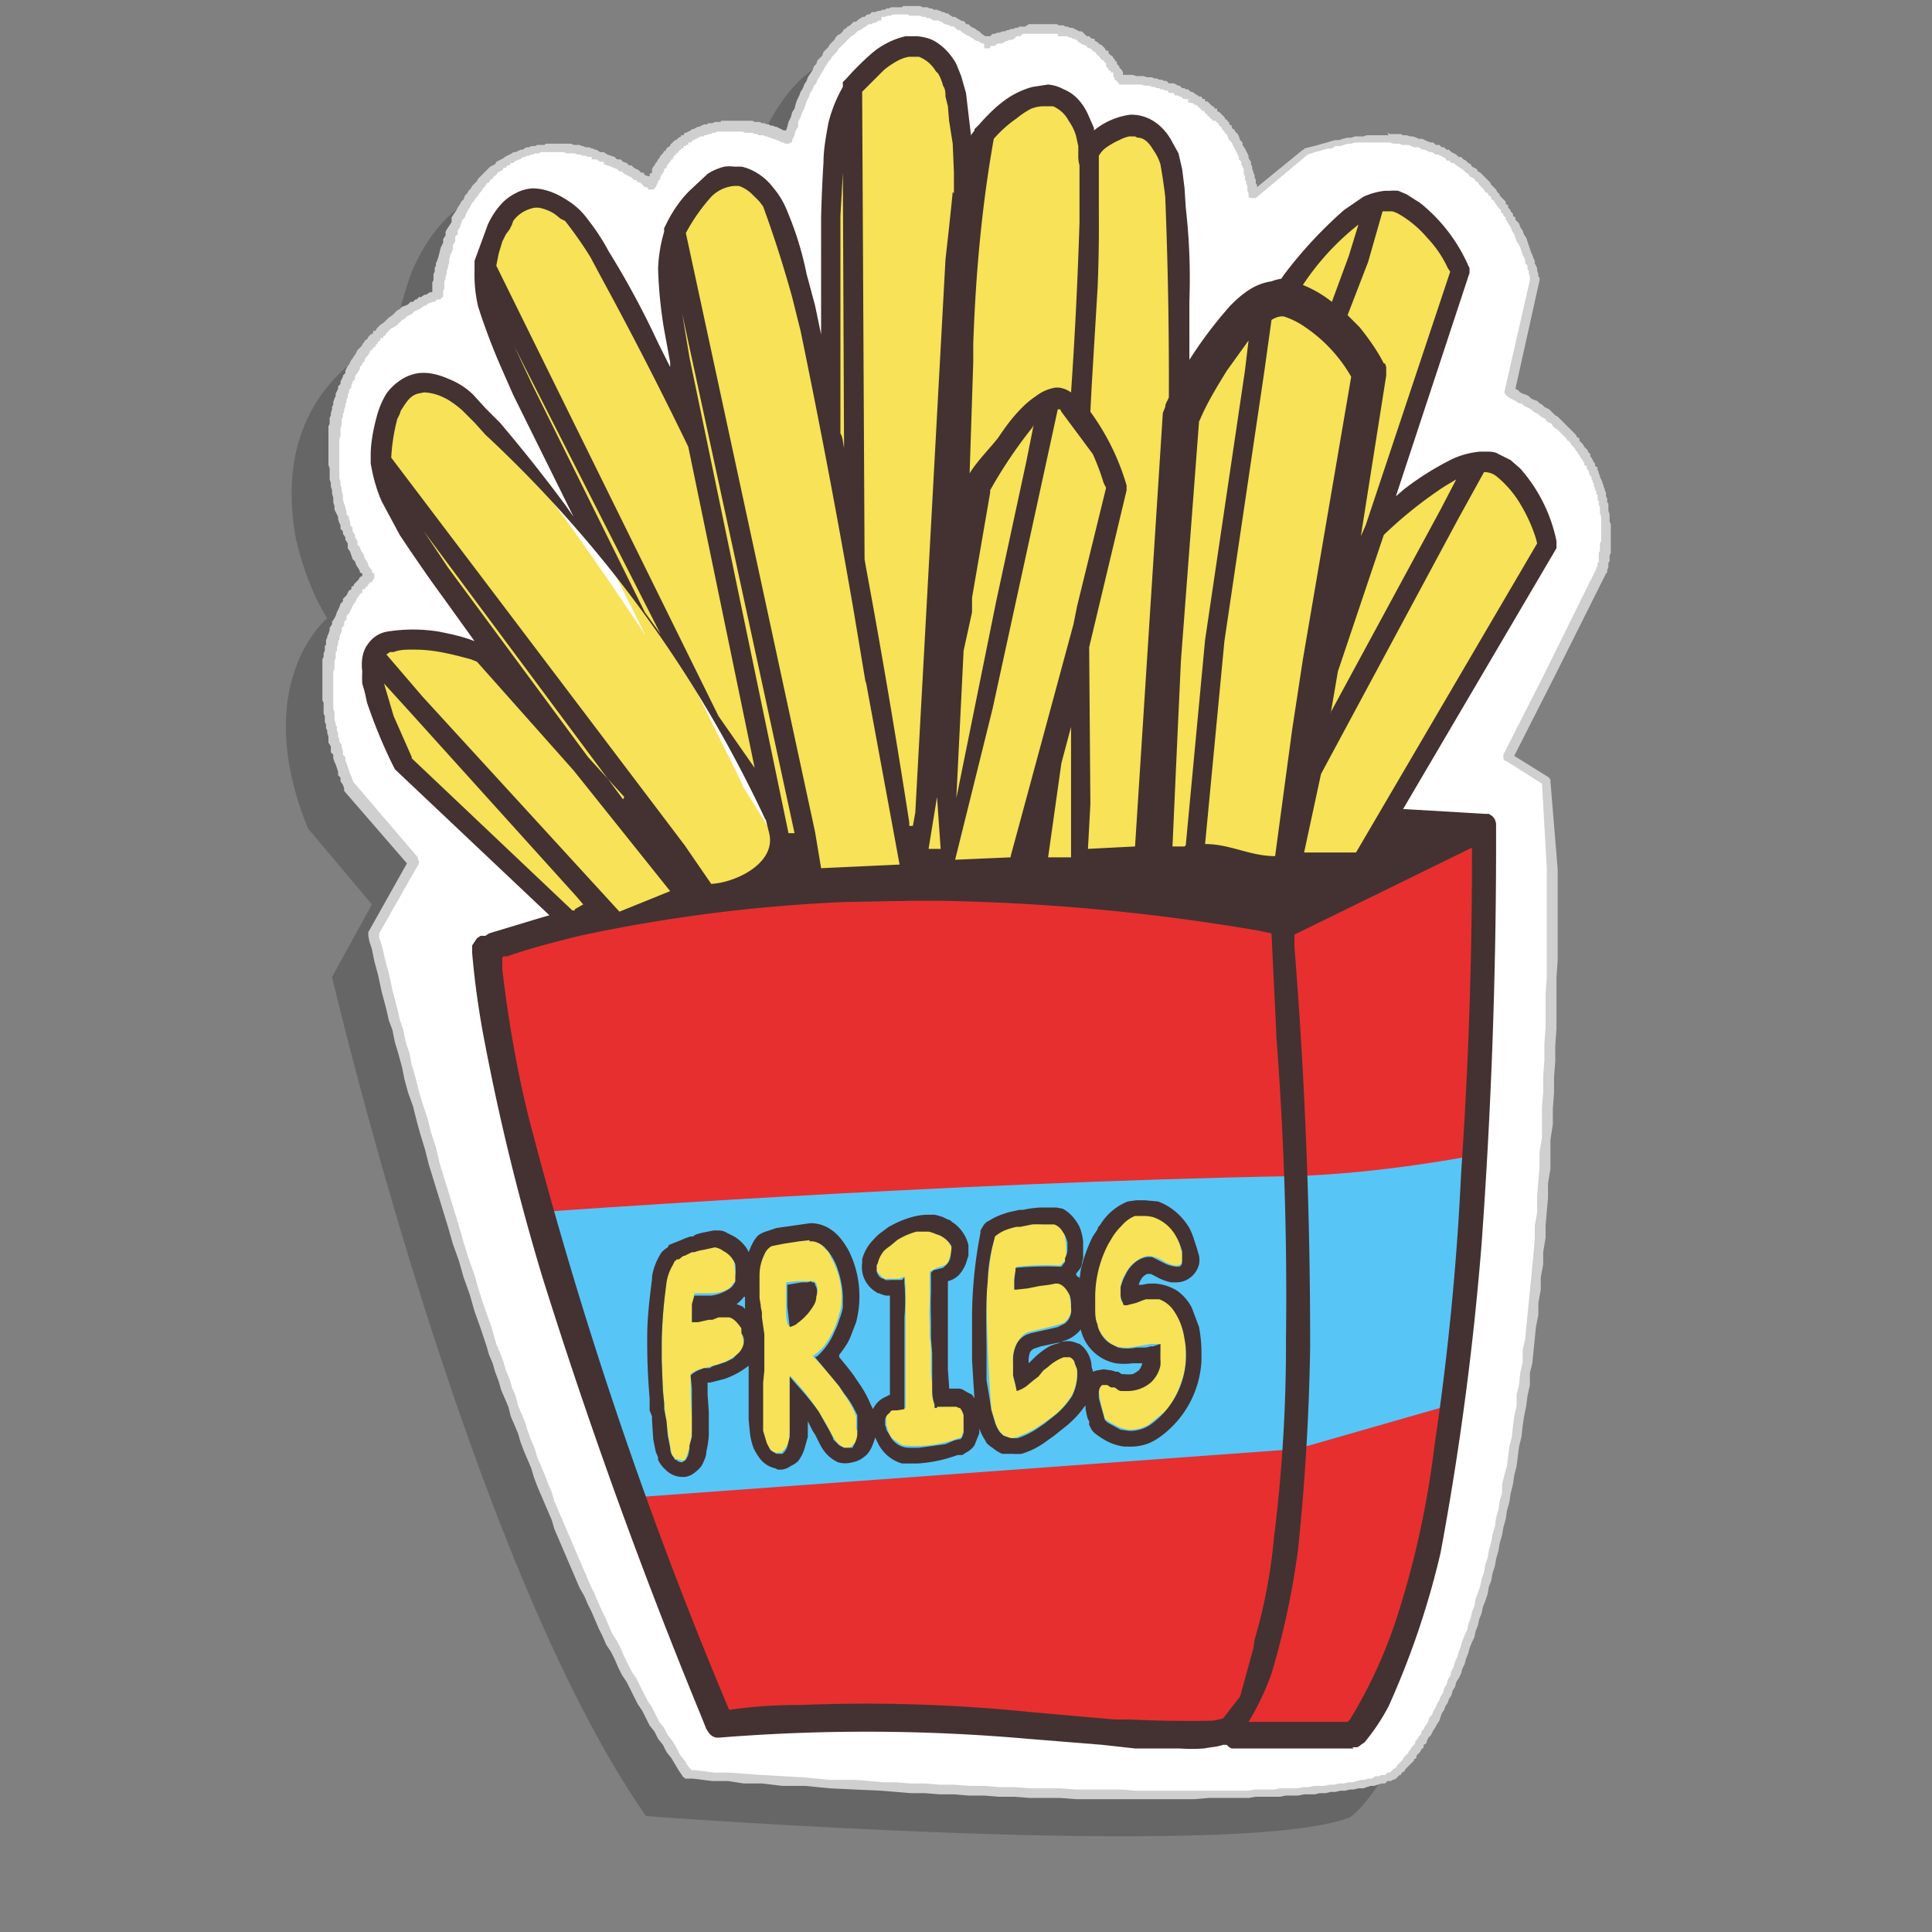
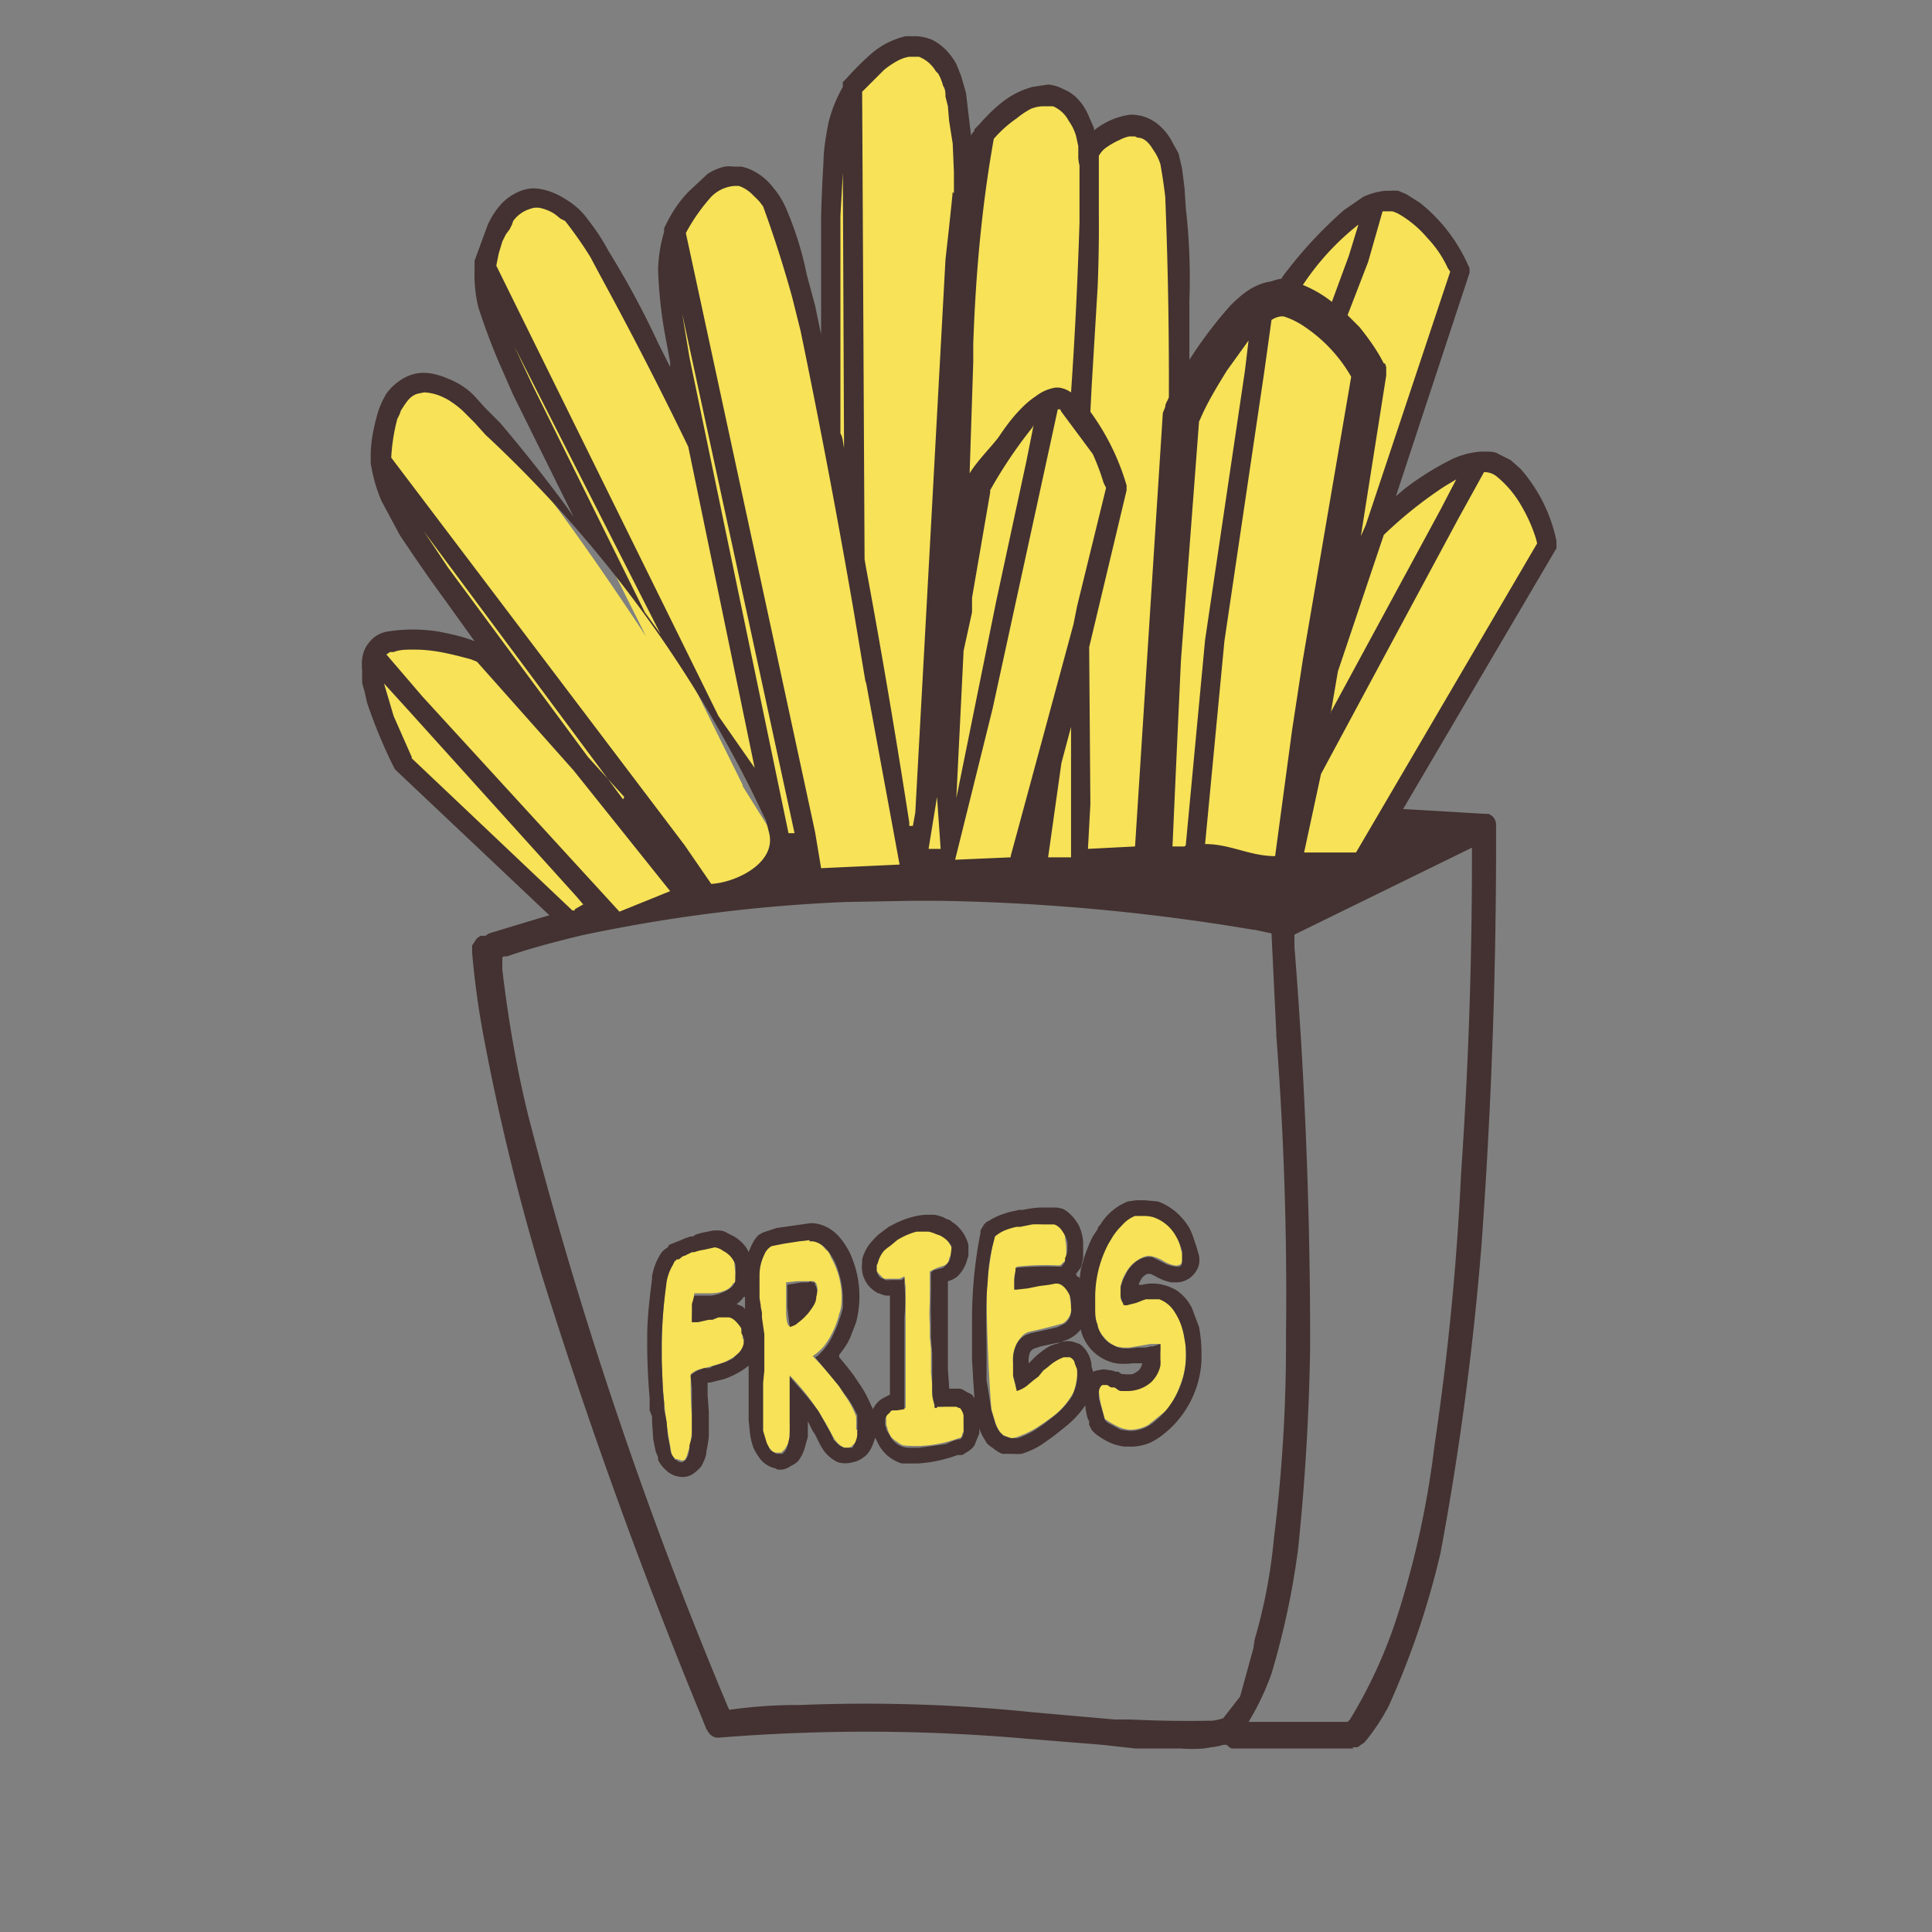
<svg xmlns="http://www.w3.org/2000/svg" viewBox="0 0 16 16" fill-rule="evenodd" clip-rule="evenodd" stroke-linejoin="round" stroke-miterlimit="1.41">
  <rect x="0" y="0" width="16" height="16" fill="#808080" stroke="none" />
-   <path d="M2.75 8.09s1.13 4.85 2.6 6.95c0 0 4.92.37 5.83.01 0 0 1.35-.84 1.33-7.5l-.05-.72-.32-.2.77-1.54s.3-1-.76-1.5l.22-.93s-.35-1.6-1.9-1.05l-.44.35s-.06-.93-1.1-.96c0 0-.26-.67-1.11-.3 0 0-1.1-.96-1.65.8 0 0-.8-.4-1.12.38 0 0-1.09-.89-1.64.37 0 0-.13.35-.13.54 0 0-1.07.35-.83 1.67 0 0 .08.38.26.66 0 0-.65.53-.16 1.74l.53.63-.33.6z" fill-opacity=".2" />
-   <path d="M3.1 7.74s1.12 4.85 2.6 6.95c0 0 4.92.37 5.83.01 0 0 1.35-.84 1.33-7.5l-.05-.72-.33-.2.78-1.54s.3-1-.76-1.5l.21-.92s-.34-1.6-1.9-1.06l-.44.35s-.05-.93-1.1-.96c0 0-.25-.67-1.1-.3 0 0-1.1-.96-1.65.8 0 0-.8-.4-1.12.38 0 0-1.09-.89-1.64.37 0 0-.13.35-.13.54 0 0-1.07.35-.83 1.67 0 0 .08.38.26.66 0 0-.65.53-.16 1.74l.53.63-.33.6z" fill="#fff" />
-   <path d="M11.49 1.1l.02.01h.09l.02.01h.03l.03.01h.02l.03.01.02.01h.03l.02.01.02.01.03.01h.02l.02.02h.03l.02.02h.02l.02.02H12l.02.02.02.01.02.01.02.02h.02l.02.02.02.01.02.02.02.01.01.02.02.01.02.01.01.02.02.01.02.02.01.01.02.02.01.01.02.02.01.02.01.01.02.02.01.01.01.02.02.02v.01l.02.02.01.01.02.02v.02l.02.01v.02l.02.02v.01l.02.02v.02l.02.01v.02l.03.03.01.03.02.03.01.03.02.03.01.03.01.03.01.03.01.03.01.02.01.03.01.02v.02l.01.02.01.02v.02l.01.03v.02l.01.01v.02l-.2.9.02.01.02.02.02.01.03.01.02.01.02.02.02.01.03.01.02.02.02.01.02.02.02.01.02.01.02.02.01.01.02.02.02.01.02.02.01.01.02.02.01.01.02.02.01.01.02.02.01.01.02.02.01.01.01.02.02.01v.02l.02.02.01.01.01.02.01.01.02.02v.01l.02.02v.02l.01.01.01.02.01.02.01.01v.02l.02.01v.02l.01.02v.01l.01.02v.01l.01.02.01.02V4l.01.02v.01l.01.02v.01l.01.02v.03l.01.02v.03l.01.01v.06l.01.03v.06l.01.02v.24l-.01.02v.05l-.01.01v.04l-.01.02v.02l-.01.01-.43.86-.33.65.29.18v.01h.01v.02l.06.73v.75l-.01.15v.42l-.01.14v.13l-.01.13v.13l-.01.13v.13l-.02.13v.24l-.02.12v.12l-.01.11-.01.12v.1l-.02.12v.1l-.02.11v.1l-.02.11v.1l-.02.1-.01.1-.01.1-.01.1-.02.08v.1l-.02.09-.01.08-.02.1-.01.07-.01.09-.02.08-.01.08-.01.08-.02.08-.01.07-.02.08-.01.07-.02.07-.01.07-.02.07-.01.06-.02.07-.01.06-.02.07-.01.06-.02.06-.01.06-.02.05-.01.06-.02.06-.02.05-.01.05-.02.05-.01.05-.02.05-.01.05-.02.04-.02.05-.01.04-.02.05-.01.04-.02.04-.01.04-.02.04-.02.03-.01.04-.02.03-.01.04-.02.03-.01.03-.02.03-.01.03-.02.03-.01.03-.01.03-.02.03-.01.02-.02.03-.01.02-.01.02-.02.02-.01.02-.01.03-.02.01v.02l-.02.02-.01.02-.01.01-.02.02v.02l-.02.01v.01l-.02.02-.03.03-.02.02-.01.02-.02.01-.01.02h-.01l-.02.02-.01.01-.02.01h-.01l-.01.01h-.03l-.02.02h-.03l-.03.01-.03.01h-.03l-.03.01-.03.01h-.04l-.04.01h-.03l-.04.01h-.04l-.04.01h-.04l-.04.01h-.05l-.04.01h-.09l-.05.01h-.1l-.05.01h-.2l-.06.01h-.33l-.12.01h-.98l-.13-.01h-.25l-.13-.01h-.13l-.12-.01h-.13l-.12-.01h-.12l-.12-.01h-.12l-.12-.01-.12-.01-.22-.01-.21-.01-.2-.02h-.19l-.17-.02h-.15l-.13-.02H5.9l-.16-.02h-.07v-.01h-.01l-.04-.06-.03-.05-.03-.05-.04-.05-.03-.06-.04-.05-.03-.06-.04-.05-.03-.06-.03-.06-.04-.06-.03-.06-.03-.06-.03-.06-.04-.06-.03-.06-.03-.07-.03-.06-.04-.06-.03-.07-.03-.06-.03-.07-.03-.07-.03-.06-.03-.07-.04-.07-.03-.07-.03-.07-.03-.07-.03-.07-.03-.07-.03-.07-.03-.07-.02-.07-.03-.07-.03-.07-.03-.07-.03-.07-.03-.08-.02-.07-.03-.07-.03-.07-.03-.08-.02-.07-.03-.07-.03-.07-.02-.08-.03-.07-.03-.07-.02-.07-.03-.08-.02-.07-.03-.07-.02-.07-.05-.15-.05-.14-.04-.14-.05-.14-.04-.14-.05-.14-.04-.14-.04-.13-.04-.13-.04-.13-.04-.13-.03-.12-.04-.13-.03-.11-.03-.12-.04-.11-.03-.11-.02-.1-.03-.11-.03-.1-.02-.1-.03-.08-.02-.09-.04-.15-.03-.14-.03-.11-.02-.1-.02-.06-.01-.05v-.03l.32-.57-.52-.6v-.02l-.01-.03-.02-.03v-.03l-.02-.02v-.03l-.01-.03-.01-.03-.01-.02-.01-.03v-.03l-.02-.02v-.05l-.02-.03V6.1l-.01-.03v-.02l-.01-.02V6l-.01-.02v-.05l-.01-.02v-.09l-.01-.02v-.34l.01-.02v-.03l.01-.02v-.04l.01-.01V5.3l.01-.02v-.01l.01-.02.01-.03V5.2l.02-.03v-.02l.02-.03.01-.02.01-.03.01-.02.01-.02.01-.03.02-.02v-.02l.02-.02.01-.01.01-.02.01-.02.02-.01v-.02l.02-.01v-.01l.02-.02.02-.02.01-.02.02-.01v-.02l-.02-.01v-.01l-.01-.02-.02-.03-.01-.03-.02-.02-.01-.03-.01-.03-.02-.03V4.5l-.02-.03v-.02l-.02-.03V4.4l-.02-.02v-.03l-.01-.02-.01-.03v-.02l-.01-.02-.02-.04v-.03l-.01-.03v-.04l-.01-.03v-.03l-.01-.03V4l-.01-.03v-.09l-.01-.03v-.32l.01-.02v-.05l.01-.02v-.02l.01-.03v-.02l.01-.02v-.02l.01-.03.01-.02v-.02l.01-.02.01-.02V3.2l.02-.02v-.02l.01-.02.01-.02v-.01l.02-.02v-.02l.01-.02.01-.02.01-.01L2.9 3l.01-.02.01-.01.01-.02.01-.01.01-.02.01-.02.01-.01.01-.01.02-.02v-.01l.02-.02v-.01l.02-.01.01-.02.01-.01.01-.01.02-.01v-.02h.02l.01-.02.01-.01.02-.02.03-.02.02-.02.02-.02.03-.02.02-.02.02-.02.02-.01.02-.02.03-.01.02-.01.02-.02h.02l.02-.02h.01l.02-.02h.02l.01-.01.02-.01h.01l.03-.02h.02v-.08l.01-.02v-.05l.01-.02v-.03l.01-.02v-.02l.01-.02.01-.03.01-.04.01-.04.02-.04v-.03l.02-.03v-.03l.01-.02.02-.03.02-.03V1.8l.02-.03.02-.03.01-.02.02-.03.01-.02.02-.02.01-.03.02-.02.01-.02.02-.02.01-.02.02-.02.02-.02.01-.02.02-.02.01-.01.02-.02.02-.02.01-.01.02-.02.02-.01.02-.01.01-.02.02-.01.02-.01.02-.01.01-.01.02-.01.02-.01.02-.01.01-.01h.02l.02-.01.02-.01h.02l.01-.01.02-.01h.02l.02-.01h.03l.02-.01h.06l.01-.01h.21l.02.01h.05l.02.01h.01l.02.01h.03l.02.01h.01l.02.01h.01l.03.02H5l.03.02.03.01.03.01.02.02h.03l.02.02.03.01.02.02h.02l.02.02.02.01.02.01.02.02h.02l.01.02.03.01h.01v-.02l.02-.01V1.4l.01-.02.01-.01.01-.02.01-.01.01-.02.01-.01.01-.02.01-.01.01-.01.01-.02h.01l.01-.02.01-.01.02-.01V1.2l.02-.02.02-.02h.01l.01-.01.01-.01.02-.01v-.01h.02l.01-.02h.01l.02-.01.02-.01.01-.01h.01l.02-.01.02-.01h.01l.02-.01.02-.01h.03v-.01h.04l.02-.01h.05V1h.26l.02.01h.04l.02.01h.02l.02.01h.02l.01.01h.02l.02.01h.01l.02.01.02.01.02.01h.02l.01-.03.01-.04.02-.04.01-.04.02-.03.01-.04.01-.03.02-.04.01-.03.02-.03.01-.03.02-.03.01-.03.02-.03.02-.03.01-.03.02-.02.01-.03.02-.02.02-.02.01-.03.02-.02.02-.02.01-.02.02-.02.02-.02.01-.02.02-.02.02-.01.02-.02.01-.02H7l.02-.02.02-.01.01-.01.02-.02h.02l.02-.02.02-.01.01-.01h.02l.02-.02h.02L7.22.1h.03l.02-.01h.02l.02-.01h.02l.01-.01h.02l.02-.01h.09l.01-.01h.14l.02.01h.04l.02.01h.02l.01.01h.03l.02.01h.01L7.8.1h.02l.01.01h.02l.01.01.03.02h.02l.03.02.02.01.03.01L8 .2h.02l.02.02.02.01.02.01.01.01.02.01.01.01.01.01.03.02h.04l.02-.02h.02l.02-.01h.02L8.3.26h.02l.02-.01h.01l.02-.01h.02l.02-.01h.02l.01-.01h.05L8.52.2h.23l.02.01h.04l.01.01h.02l.02.01h.02l.02.01.02.01.02.01h.02l.01.01L9 .3h.02l.02.02h.02l.01.02.02.01.02.02h.01l.02.02.01.01.01.02h.02v.02l.02.02h.01l.01.02.01.01.01.02h.01v.02l.01.01.01.01v.01l.01.01.01.01.01.02v.02h.08l.03.01h.06l.03.01h.04l.02.01h.02l.02.01h.02l.02.01h.02l.02.02h.04l.02.01.02.01h.01l.02.02h.02l.01.01h.02l.02.02h.01l.02.01.01.01.02.01.01.01h.02l.01.02h.02v.02H10l.02.02.02.02h.01l.01.02h.02v.02l.02.01.01.01.01.01.01.01.01.01.01.02h.01l.01.02h.01v.02l.02.01v.01l.01.02h.01l.01.02.02.02.01.02.01.03.02.02v.02l.02.03.01.02.01.02.01.02v.02l.02.03v.02l.01.02v.02l.01.02v.01l.01.02v.02l.01.02v.03l.01.01v.02l.38-.31h.01v-.01l.04-.01.04-.01.04-.01.03-.01.04-.01.03-.01.04-.01h.03l.03-.01.04-.01h.03l.03-.01h.07l.03-.01h.18zM3.15 7.79l.02.07.02.09.03.11.03.14.04.15.02.09.03.09.02.1.03.09.02.1.03.1.03.12.03.1.04.12.03.12.04.12.03.13.04.13.04.13.04.13.04.13.04.14.04.13.05.14.04.14.05.15.05.14.04.14.03.07.03.08.02.07.03.07.02.07.03.07.02.08.03.07.03.07.02.07.03.08.03.07.02.07.03.07.03.07.03.08.03.07.02.07.03.07.03.07.03.07.03.07.03.07.03.07.03.07.03.07.03.07.03.07.03.06.03.07.03.07.03.06.03.07.03.07.04.06.03.06.03.07.03.06.03.06.04.06.03.06.03.06.03.06.04.06.03.06.03.06.04.05.03.06.04.05.03.05.03.06.04.05.03.05.03.03h.03l.16.02h.11l.14.01.15.01.17.01.18.01.2.02h.22l.22.02h.11l.12.01h.12l.12.01h.12l.13.01h.12l.13.01h.12l.13.01h.25l.13.01h.38l.12.01h.93l.05-.01h.16l.05-.01h.15l.04-.01h.05l.04-.01h.09l.04-.01h.04l.04-.01h.04l.04-.01h.03l.04-.01.03-.01h.03l.03-.01h.03l.03-.02h.03l.02-.01h.03l.02-.02h.02l.01-.01.01-.01.01-.01.02-.01.01-.02.01-.01.02-.02.02-.02v-.01l.02-.02.02-.02.01-.02.01-.01.01-.02.01-.01.02-.02v-.02l.02-.02.01-.02.02-.02v-.02l.02-.02.01-.02.02-.03.01-.02.01-.03.02-.02.01-.03.02-.03.01-.03.02-.03.01-.03.02-.03.01-.04.02-.03.01-.04.02-.03.01-.04.02-.04.01-.04.02-.04.01-.04.02-.05.01-.04.02-.05.02-.04.01-.05.02-.05.01-.05.02-.05.01-.06.02-.05.02-.06.01-.05.02-.06.01-.06.02-.06.01-.06.02-.07.01-.06.02-.07.01-.07.02-.07.01-.07.02-.07v-.07l.02-.08.02-.07.01-.08.01-.08.02-.08.01-.09.01-.08.02-.09v-.09l.02-.08.01-.1.02-.09v-.1l.02-.09.01-.1.01-.1.01-.1.01-.1.01-.1.01-.11.01-.1.01-.12v-.11l.02-.11V9.9l.01-.12.01-.12v-.12l.02-.12v-.25l.01-.13v-.13l.01-.13v-.14l.01-.13v-.28l.01-.14v-.9l-.04-.7-.3-.19h-.01l-.01-.02v-.03l.33-.65.44-.89V4.7l.01-.01v-.03h.01v-.08l.01-.02V4.5l.01-.02v-.2l-.01-.03V4.2l-.01-.02v-.03l-.01-.01V4.1l-.01-.01v-.02l-.01-.01v-.02l-.01-.01V4h-.01v-.02l-.01-.01v-.02l-.01-.01-.01-.02v-.01l-.01-.02-.01-.01v-.02l-.02-.01v-.02l-.01-.01-.01-.02-.01-.01-.01-.02-.01-.01-.01-.02-.01-.01-.01-.02-.01-.01-.02-.02v-.01l-.02-.02h-.01l-.01-.02-.02-.02-.01-.01-.02-.02-.01-.01-.02-.02h-.01l-.02-.02-.01-.02-.02-.01-.02-.01-.01-.02-.02-.01-.02-.01-.02-.02-.02-.01-.02-.01-.02-.02-.02-.01-.02-.01-.02-.01-.02-.02h-.02l-.03-.02-.02-.01-.02-.01-.03-.02-.01-.01v-.01h-.01v-.02l.21-.92v-.03l-.01-.03v-.02l-.01-.01V2.2l-.02-.02v-.03l-.01-.02-.01-.02-.01-.03-.01-.03-.01-.02-.02-.03-.01-.03-.01-.03-.02-.03-.01-.03-.02-.03-.01-.02-.01-.01V1.8l-.02-.01v-.02l-.02-.01v-.02l-.02-.02-.01-.01-.01-.02-.01-.01-.01-.02-.02-.01v-.02l-.02-.01-.01-.02-.02-.01-.01-.02-.01-.01-.02-.02-.01-.01-.01-.02-.02-.01-.01-.02-.02-.01-.02-.01-.01-.02-.02-.01-.01-.01-.02-.02-.02-.01-.01-.01-.02-.01-.02-.02h-.02L12 1.33h-.02l-.01-.02-.02-.01-.02-.01-.02-.01h-.02l-.03-.02h-.02l-.02-.01-.02-.01h-.02l-.03-.02h-.04l-.02-.01-.03-.01h-.05l-.02-.01h-.05l-.03-.01h-.29l-.03.01h-.03l-.03.01-.03.01h-.04l-.03.02H11l-.04.01-.03.01-.04.01-.03.01-.03.01-.43.36h-.05l-.01-.01V1.6l-.01-.02v-.04l-.01-.02V1.5l-.01-.01v-.03l-.01-.02V1.4l-.01-.02-.01-.02v-.02l-.02-.02V1.3l-.01-.02-.01-.02-.01-.02-.01-.02-.01-.02-.01-.02-.02-.02-.01-.02-.01-.03h-.01l-.01-.02-.02-.02v-.01l-.01-.01-.01-.01-.01-.01v-.01l-.02-.01V1h-.03V.99l-.02-.01V.97L10 .96V.95L9.98.94V.93L9.97.92h-.01L9.94.9 9.91.87h-.02V.86L9.86.85h-.02V.82H9.8L9.78.8h-.01L9.75.79h-.02L9.72.77h-.04L9.67.75h-.02L9.63.74h-.02L9.6.73h-.02L9.56.72h-.02L9.52.71h-.04L9.45.7h-.18L9.26.68h-.01V.67L9.23.66V.64h-.01V.6H9.2V.59L9.18.58V.57L9.16.55V.52h-.01L9.14.5h-.01L9.12.49 9.11.48 9.1.46h-.01L9.07.43h-.01L9.05.42 9.03.4h-.01L9 .39V.38L8.97.37 8.95.36 8.94.35h-.01L8.92.33H8.9V.32h-.02L8.87.31h-.02L8.84.3h-.08V.28h-.29L8.45.3h-.03L8.4.32l-.02.01h-.02l-.02.01h-.01L8.3.36h-.04l-.02.02H8.2V.4h-.05V.36h-.02L8.1.34h-.01L8.07.33 8.06.32 8.04.31 8.03.3 8 .29 7.99.28 7.97.27 7.95.25h-.02L7.9.22h-.02L7.86.21 7.83.2h-.01L7.8.18h-.02V.17h-.05L7.7.15h-.03V.14h-.03L7.62.13h-.09L7.52.12h-.13l-.01.01h-.03l-.02.01H7.3v.03h-.02l-.02.01-.01.01h-.02L7.22.2H7.2l-.02.01-.01.01-.02.01-.01.01-.02.01-.02.01-.01.01-.02.02-.02.01-.01.01-.02.02-.01.01-.02.02-.02.02-.01.01-.02.02-.01.02-.02.02-.02.02-.01.02-.02.02-.01.02-.02.03-.01.02-.02.03-.01.02-.02.03-.01.03-.02.02-.01.03-.02.03L6.7.8l-.02.04-.01.03-.01.03-.02.04-.01.03-.02.04v.04l-.02.03-.01.04-.02.04v.02h-.02v.01H6.5l-.01-.01h-.02l-.01-.01-.03-.01-.02-.01H6.4l-.02-.01h-.01l-.02-.01h-.01l-.02-.01h-.04l-.01-.01h-.02l-.02-.01h-.06l-.02-.01h-.21l-.02.01H5.9l-.01.01h-.02l-.02.01h-.02v.01H5.8l-.01.01h-.01l-.01.01h-.01l-.01.01h-.01l-.01.01-.01.01H5.7v.02h-.02v.01h-.02v.02h-.02v.01l-.02.01v.01l-.02.01v.01l-.02.01v.01l-.01.02h-.01l-.01.02-.01.01-.01.01-.01.02v.01l-.02.01v.02l-.01.01-.01.02-.01.01v.02l-.02.02v.01l-.01.02-.01.02-.01.01-.01.01h-.04l-.01-.02h-.02l-.02-.02-.02-.02h-.02l-.01-.02h-.02l-.02-.02-.02-.01-.02-.01-.02-.01-.02-.02h-.02l-.02-.02-.03-.01-.02-.01-.03-.01L5 1.36v-.02h-.03l-.03-.02H4.9V1.3h-.03l-.02-.01h-.03l-.01-.01h-.03l-.02-.01h-.07l-.02-.01h-.19l-.02.01h-.03l-.02.01H4.4l-.02.01h-.02l-.01.01h-.02l-.02.02H4.3l-.02.01h-.01l-.02.02h-.02l-.01.02H4.2l-.01.02h-.02l-.01.02-.02.01-.02.01-.01.02-.02.01-.01.02-.02.01-.01.02-.02.01-.01.02-.02.02-.01.02-.02.02-.01.02-.02.02-.01.02-.02.02-.01.02-.01.02-.02.03-.01.02-.01.03-.02.02-.01.03-.01.03-.02.03v.03l-.02.02V2l-.02.03v.04l-.02.04-.01.04v.03l-.01.02v.02l-.01.02v.02l-.01.03v.02l-.01.02v.06l-.01.02v.05h-.01v.01h-.01v.01h-.03l-.02.02h-.02l-.02.01h-.01l-.02.02h-.01l-.02.01-.01.01-.02.01-.02.01-.02.01-.02.02-.02.01-.02.01-.02.02-.02.01-.02.02-.02.02-.03.02-.02.01-.02.02-.02.02-.01.02h-.01l-.01.02h-.02v.02l-.02.01v.01l-.02.02v.01l-.02.01-.01.02h-.01l-.01.02-.01.02-.01.01-.01.01-.01.02v.01L3 3.01v.01l-.02.02v.02l-.01.01-.01.02-.01.01-.01.02v.02l-.02.02v.01l-.01.02v.02l-.02.02v.02l-.01.02v.02l-.01.02v.02l-.01.02v.02l-.01.02v.02l-.01.02v.02l-.01.02v.05l-.01.02v.07l-.01.03v.32l.01.03v.03l.01.02v.03l.01.03v.04l.01.03.01.03.01.04v.02l.02.02v.02l.01.02v.03l.02.02v.03l.02.03v.02l.02.03v.03l.02.02.01.03.02.03.01.03.01.02.02.03v.01l.01.02.01.01.01.01v.02l.02.01v.04l-.01.01-.01.02h-.01l-.02.02-.01.02h-.01l-.01.02H3v.03l-.02.01-.01.02-.01.01-.01.02-.01.02-.01.01-.01.02-.01.02-.01.02-.01.02-.02.02v.03l-.02.02v.03l-.02.02v.03l-.01.02-.01.03v.02l-.01.01v.03l-.01.02v.03l-.01.01v.05l-.01.02v.07l-.01.02v.31l.01.03v.06l.01.03V6l.01.02v.03l.01.02v.03l.01.02v.02l.02.03v.02l.01.03v.03l.02.02v.03l.01.02.01.03.01.03.01.03.01.02.01.03.01.02.53.62v.02l.01.01v.02l-.33.58v.04z" fill="#cfcfcf" />
-   <path d="M10.6 7.68l1.7-.83s.06 6.24-1.09 7.52h-.98v-.12c-.04.37-2.29-.2-4.27.03 0 0-1.79-4.18-1.93-6.42 0 0 2.48-.97 6.57-.23v.05zm-.37 6.56z" fill="#e72f2f" />
-   <path d="M5.26 12.4l-.82-2.36s3.42-.25 6.27-.3c.73-.02 1.49-.17 1.49-.17l-.17 2.06-1.29.37-5.48.4z" fill="#58c5f7" />
  <path d="M6.16 11.09v.05a.16.16 0 0 1-.06.08.39.39 0 0 1-.13.07 1.79 1.79 0 0 1-.18.05.22.22 0 0 0-.07.04v.07a3.25 3.25 0 0 0 .01.28v.12a.78.78 0 0 1-.04.2.1.1 0 0 1-.02.04.04.04 0 0 1-.04 0l-.04-.01a.1.1 0 0 1-.03-.05 4.44 4.44 0 0 1-.04-1.43l.03-.1a.25.25 0 0 1 .05-.07 2.64 2.64 0 0 1 .15-.07.37.37 0 0 1 .08-.02l.09-.02c.02 0 .04 0 .06.02.02 0 .04.02.06.04l.04.07.01.1v.04c0 .02 0 .03-.02.04a.12.12 0 0 1-.05.05.3.3 0 0 1-.14.03h-.13a3.68 3.68 0 0 0-.02.2v.04a1.38 1.38 0 0 0 .14-.03l.06-.01a.3.3 0 0 1 .12 0l.04.02.04.05.02.06v.05zm.94.75v.04a.2.2 0 0 1 0 .05.1.1 0 0 1-.03.03l-.02.02a.08.08 0 0 1-.09-.01.22.22 0 0 1-.06-.07l-.06-.11-.06-.1a2 2 0 0 0-.24-.3v.39a.85.85 0 0 1-.01.17L6.5 12l-.03.03h-.03c-.02 0-.04 0-.05-.02a.18.18 0 0 1-.04-.05.45.45 0 0 1-.04-.15v-.89l-.02-.12a2.47 2.47 0 0 1 0-.32c0-.03 0-.06.02-.08a.2.2 0 0 1 .03-.06.08.08 0 0 1 .05-.03 1.81 1.81 0 0 1 .36-.04l.04.03a.3.3 0 0 1 .05.05c.02.01.03.03.04.06a.67.67 0 0 1 .09.32c0 .05 0 .1-.02.15a.72.72 0 0 1-.12.26.4.4 0 0 1-.1.09 2.83 2.83 0 0 1 .21.24l.04.06.04.06a.7.7 0 0 1 .07.14.97.97 0 0 1 0 .11zm.89-.03c0 .02 0 .04-.02.06 0 .02-.01.04-.03.04a1.02 1.02 0 0 1-.46.06.15.15 0 0 1-.05-.03.2.2 0 0 1-.05-.04.22.22 0 0 1-.03-.07l-.01-.03v-.04a.1.1 0 0 1 0-.03l.01-.03.02-.02h.03l.05-.01.05-.01v-1l-.01-.09-.02.01-.02.01h-.13l-.02-.02-.02-.02a.12.12 0 0 1-.02-.03v-.05a.26.26 0 0 1 .12-.17l.05-.04a.6.6 0 0 1 .11-.05.35.35 0 0 1 .18-.01l.06.02c.02 0 .04.02.06.04l.04.07c0 .03 0 .06-.02.09 0 .03-.02.05-.04.06l-.06.02a.76.76 0 0 0-.06.03v.26a1.27 1.27 0 0 0 0 .18v.1l.01.1v.2l.01.1v.09l.02.09h.07l.02-.01h.07a.1.1 0 0 1 .05.01c.02.02.03.05.03.08v.08zm.93-.42a.51.51 0 0 1-.03.14.62.62 0 0 1-.17.2l-.07.05-.06.04a.79.79 0 0 1-.14.07.26.26 0 0 1-.07.02.33.33 0 0 1-.06-.02.11.11 0 0 1-.05-.05.28.28 0 0 1-.03-.07l-.03-.1a14.47 14.47 0 0 1-.04-.95 3.13 3.13 0 0 1 .07-.5.36.36 0 0 1 .1-.05l.12-.02a1.01 1.01 0 0 1 .25-.02.1.1 0 0 1 .04.01l.04.04a.1.1 0 0 1 .03.07l.01.07v.1c0 .02-.02.03-.03.04a.05.05 0 0 1-.03.02 2.14 2.14 0 0 0-.35.01l-.02.08v.11l.09-.02.08-.01.08-.02h.14l.04.04a.1.1 0 0 1 .03.07l.01.08a.14.14 0 0 1-.07.14 4.29 4.29 0 0 1-.28.07.13.13 0 0 0-.06.04.28.28 0 0 0-.07.22v.11l.03.11c.04 0 .07-.03.1-.06l.1-.08a.75.75 0 0 1 .1-.09.3.3 0 0 1 .11-.05h.04a.1.1 0 0 1 .03.04l.02.06v.07zm.9-.16a.64.64 0 0 1-.05.25.74.74 0 0 1-.11.2l-.15.12a.3.3 0 0 1-.16.04.28.28 0 0 1-.1-.03.64.64 0 0 1-.1-.06l-.03-.11a1 1 0 0 1-.02-.12l.01-.04.03-.02h.04l.03.02.04.02.05.01h.06l.07-.02a.3.3 0 0 0 .06-.04.22.22 0 0 0 .06-.05.28.28 0 0 0 .04-.08 3.35 3.35 0 0 1 .02-.14v-.05h-.08l-.06.01a4.13 4.13 0 0 1-.12.02H9.3l-.06-.01a.25.25 0 0 1-.05-.03.2.2 0 0 1-.05-.05.18.18 0 0 1-.04-.06.81.81 0 0 1-.04-.16v-.09a.96.96 0 0 1 .11-.47.55.55 0 0 1 .12-.17c.05-.04.1-.06.16-.06a.28.28 0 0 1 .2.06c.03.02.05.05.08.1.02.03.04.07.05.13l.01.03v.06l-.01.03-.03.01h-.02a.27.27 0 0 1-.1-.04.28.28 0 0 0-.12-.04.2.2 0 0 0-.08.03.28.28 0 0 0-.1.1.37.37 0 0 0-.05.12v.06a.2.2 0 0 0 0 .04l.01.03.02.02h.02l.05-.01.05-.02.05-.02h.05a.2.2 0 0 1 .12.02c.04.02.07.06.1.11l.03.08.02.08.02.1v.09zm-3.05-.53a.16.16 0 0 0-.01-.07.07.07 0 0 0-.02-.02H6.6l-.09.01v.23c0 .04 0 .09.02.13l.07-.04a.75.75 0 0 0 .07-.06l.03-.03a.39.39 0 0 0 .03-.04l.02-.05v-.05zm-2.08-3L3.35 6.33s-.48-.9-.15-1c.33-.1.8.08.8.08l1.64 2.06-.95.23zm1.08-.26l-2-2.5-.13-.18a2.3 2.3 0 0 1-.48-.94s0-.9.6-.58c.3.17.99 1.12 1.59 2.03L4.33 3.23c-.17-.37-.33-.71-.3-1.01h-.01s.15-.9.7-.46c.18.15.6.95 1.07 1.93l-.16-.72c-.07-.4-.13-.77-.04-1.05 0 0 .37-.83.79-.27.14.2.32.94.5 1.84v-1.7c.01-.41.02-.79.17-1.05 0 0 .53-.73.83-.1.05.13.08.48.1.96.03-.18.08-.35.16-.48 0 0 .58-.7.83-.05.02.04.03.1.04.18.16-.16.47-.38.66.03.24.54-.18 5.04-.26 5.89l-1.05.22-1.74-.08-.14-.25-.03-.07-.04.04v.03l-.25.26-.4.12zm3.71-.27l.3-3.74s.46-1 .86-.96l.02-.07s.57-.86.92-.72c.35.15.51.57.51.57l-.7 2.13c.04-.04.73-.72 1.03-.52.32.21.4.66.4.66l-1.63 2.87-1.7-.22zm-3.33-.66l.3.48-1.96-3.85L6.15 6.5zm.9-2.12l.03.19-.02-2.8-.01 2.6z" fill="#f7e258" />
  <path d="M11.21 14.48H10.2a.1.1 0 0 1-.04-.03h-.03a.46.46 0 0 1-.1.02l-.06.01a1.3 1.3 0 0 1-.2 0H9.4l-.27-.03-.62-.05a15.16 15.16 0 0 0-2.55-.01h-.03a.1.1 0 0 1-.06-.04l-.02-.03-.04-.1a44.63 44.63 0 0 1-1.32-3.65 19.14 19.14 0 0 1-.48-1.96 7.03 7.03 0 0 1-.1-.72v-.06l.04-.06.03-.02h.04l.03-.02.43-.13.07-.02-1.27-1.2-.01-.01-.03-.06a4.3 4.3 0 0 1-.2-.49l-.02-.09L3 5.66a1.1 1.1 0 0 1 0-.1c-.01-.08 0-.17.05-.23a.24.24 0 0 1 .16-.1 1.35 1.35 0 0 1 .42 0c.1.02.2.04.3.08l-.23-.32-.13-.18a17.78 17.78 0 0 1-.26-.38l-.15-.28a1.25 1.25 0 0 1-.08-.26l-.01-.05v-.07c0-.1.02-.21.05-.32a.7.7 0 0 1 .08-.19.44.44 0 0 1 .1-.1.36.36 0 0 1 .12-.06c.1-.03.21 0 .3.04a.6.6 0 0 1 .2.13l.1.11.12.12a13.13 13.13 0 0 1 .54.68l.07.1-.5-1.01-.11-.25a5.27 5.27 0 0 1-.18-.48 1.15 1.15 0 0 1-.03-.3v-.08l.11-.3a.67.67 0 0 1 .12-.18.44.44 0 0 1 .11-.08.34.34 0 0 1 .14-.04c.1 0 .2.04.29.1a.59.59 0 0 1 .17.16 1.73 1.73 0 0 1 .17.26 7.13 7.13 0 0 1 .41.76l.1.2V3l-.05-.27a3.74 3.74 0 0 1-.05-.5 1.21 1.21 0 0 1 .05-.31v-.03l.02-.04c.05-.1.11-.19.19-.27l.15-.14A.45.45 0 0 1 6 1.38a.3.3 0 0 1 .08 0h.06c.1.02.2.09.26.17a.69.69 0 0 1 .12.2 2.7 2.7 0 0 1 .16.52l.07.26.05.24V1.8a12.15 12.15 0 0 1 .02-.46c0-.1.02-.21.04-.32a1.16 1.16 0 0 1 .12-.3V.68l.03-.03a2.3 2.3 0 0 1 .2-.2A.66.66 0 0 1 7.5.3h.09a.4.4 0 0 1 .13.03c.08.04.15.11.2.2l.04.1.04.14.02.17.02.17v.02c0-.02.02-.03.03-.05v-.01l.01-.01.03-.03c.07-.08.15-.16.24-.22a.7.7 0 0 1 .2-.09L8.68.7a.34.34 0 0 1 .13.04c.1.04.17.13.21.23l.04.09v.02a.6.6 0 0 1 .3-.13.34.34 0 0 1 .15.03c.09.04.16.12.2.2l.05.09.03.13.02.16.01.16a5.15 5.15 0 0 1 .03.77v.49a3.5 3.5 0 0 1 .34-.45c.1-.1.2-.18.34-.2a.4.4 0 0 1 .07-.02h.01l.02-.03a3.58 3.58 0 0 1 .5-.54l.16-.11a.58.58 0 0 1 .18-.05h.04a.4.4 0 0 1 .07 0l.07.03.11.07a1.37 1.37 0 0 1 .4.52l.01.02v.04l-.61 1.85.07-.06a2.4 2.4 0 0 1 .4-.25.7.7 0 0 1 .23-.06h.04c.04 0 .08 0 .11.02l.1.05.08.07a1.3 1.3 0 0 1 .3.6v.06L11.62 6.7l.68.04h.03l.03.02a.1.1 0 0 1 .03.07v.22a46.3 46.3 0 0 1-.12 3.25 24.63 24.63 0 0 1-.34 2.56 6.88 6.88 0 0 1-.43 1.27 1.71 1.71 0 0 1-.2.3l-.03.02a.1.1 0 0 1-.03.02h-.04zm-.83-6.78a17.24 17.24 0 0 0-2.6-.24h-.23L7 7.47a13.12 13.12 0 0 0-2.2.28c-.2.05-.4.1-.6.17h-.03l-.01.01v.1c.05.42.12.83.22 1.23a35.68 35.68 0 0 0 1.65 4.88l.01.02a4.02 4.02 0 0 1 .59-.04 13.46 13.46 0 0 1 1.92.06l.68.06h.13a9.85 9.85 0 0 0 .68.01.49.49 0 0 0 .09-.02v-.04.04l.14-.18.11-.4.01-.07a4.44 4.44 0 0 0 .16-.84 12.96 12.96 0 0 0 .1-1.66 28.06 28.06 0 0 0-.08-2.5v-.02l-.04-.83-.14-.03zm.34.04v.1a41.12 41.12 0 0 1 .13 3.32 18.95 18.95 0 0 1-.1 1.67 6.56 6.56 0 0 1-.22 1.03 2.15 2.15 0 0 1-.19.4h.82l.02-.02a4 4 0 0 0 .38-.82 7.57 7.57 0 0 0 .32-1.45 22.28 22.28 0 0 0 .22-2.25 37.81 37.81 0 0 0 .09-2.6v-.1l-1.47.72zM8.94 10.6l.01-.08a1.23 1.23 0 0 1 .1-.28l.04-.06c0-.02.02-.03.03-.05a.47.47 0 0 1 .22-.18l.07-.01h.07l.11.01c.11.04.2.12.26.22a.6.6 0 0 1 .04.1l.01.03.01.03.02.07a.2.2 0 0 1 0 .07.2.2 0 0 1-.06.1.19.19 0 0 1-.13.05H9.7a.41.41 0 0 1-.13-.05l-.02-.01-.02-.01H9.5a.14.14 0 0 0-.04.03.2.2 0 0 0-.03.06h.03a.35.35 0 0 1 .17 0 .4.4 0 0 1 .12.05.4.4 0 0 1 .12.14l.06.16a1.18 1.18 0 0 1 .02.24v.04a.83.83 0 0 1-.33.62.54.54 0 0 1-.1.06.42.42 0 0 1-.18.03h-.03a.43.43 0 0 1-.17-.06.76.76 0 0 1-.06-.04.18.18 0 0 1-.04-.04l-.02-.04v-.03c-.02-.03-.02-.06-.03-.1v-.03l-.01.01a.8.8 0 0 1-.15.16l-.1.08-.07.05a.65.65 0 0 1-.2.1.4.4 0 0 1-.07 0H8.3a.3.3 0 0 1-.08-.05.23.23 0 0 1-.05-.04l-.01-.02a.45.45 0 0 1-.05-.1v.04l-.04.1a.19.19 0 0 1-.07.06l-.03.02h-.04a1.17 1.17 0 0 1-.33.07h-.13A.32.32 0 0 1 7.3 12a.27.27 0 0 1-.03-.05l-.02-.04v-.01c-.02.06-.04.13-.1.17a.21.21 0 0 1-.09.04.22.22 0 0 1-.12 0 .3.3 0 0 1-.12-.1.43.43 0 0 1-.03-.05l-.04-.08-.02-.03-.04-.08v.13l-.02.07a.34.34 0 0 1-.06.13.2.2 0 0 1-.06.04.16.16 0 0 1-.07.03.2.2 0 0 1-.04 0l-.02-.01a.22.22 0 0 1-.14-.1.39.39 0 0 1-.04-.07.52.52 0 0 1-.03-.13l-.01-.1v-.45a.66.66 0 0 1-.15.09.68.68 0 0 1-.05.02l-.08.02-.04.01h-.02v.1l.01.14v.2a.83.83 0 0 1-.02.13c0 .04-.02.08-.04.12a.27.27 0 0 1-.05.05.17.17 0 0 1-.08.04.2.2 0 0 1-.17-.06.26.26 0 0 1-.06-.08v-.02l-.02-.05-.02-.1-.01-.15v-.04l-.02-.05v-.1a5.35 5.35 0 0 1-.02-.51c0-.16.02-.32.04-.48v-.02a.51.51 0 0 1 .08-.2.23.23 0 0 1 .05-.04l.01-.02.05-.02.05-.02a.53.53 0 0 1 .08-.03h.02c.02-.02.04-.02.07-.03l.1-.02h.03c.02 0 .05 0 .08.02l.06.03c.05.03.1.08.12.13.02-.05.04-.1.08-.14a.22.22 0 0 1 .06-.03l.03-.01.06-.02.28-.04h.02a.3.3 0 0 1 .09.02c.1.04.16.12.21.21a.85.85 0 0 1 .06.59l-.05.13-.02.04a.94.94 0 0 1-.07.1v.02a2.79 2.79 0 0 1 .12.15l.04.06a.9.9 0 0 1 .1.18l.02.04a.2.2 0 0 1 .1-.1l.04-.02v-.82h-.03a.22.22 0 0 1-.06-.02h-.01l-.03-.02a.24.24 0 0 1-.1-.23v-.03a.36.36 0 0 1 .09-.16.58.58 0 0 1 .05-.05l.08-.06.02-.01a.77.77 0 0 1 .17-.07.52.52 0 0 1 .12-.02h.07a.5.5 0 0 1 .07.02l.04.02c.02 0 .03.02.05.03a.32.32 0 0 1 .12.18v.09l-.01.03a.3.3 0 0 1-.07.13.19.19 0 0 1-.09.05v.73l.01.14v.02h.08c.03 0 .05.02.07.03l.04.02.02.03-.01-.15-.01-.17v-.33a3.68 3.68 0 0 1 .07-.72v-.02l.03-.05.02-.02.02-.01a.57.57 0 0 1 .1-.05l.06-.02.09-.02h.03a.88.88 0 0 1 .15-.02h.13l.05.01c.06.03.11.09.14.15a.43.43 0 0 1 .03.12v.14l-.01.04v.01l-.01.03-.04.05.01.02.02.01v.02zm-2.51 1.57zm0 0zm-.6-1.82a.4.4 0 0 0-.08.02h-.02l-.06.03c-.02 0-.03.02-.05.03H5.6v.01h-.01l-.02.04a.4.4 0 0 0-.05.14l-.01.08a3.9 3.9 0 0 0-.03.4v.17l.01.25.01.1v.05l.02.1.01.12.02.1c0 .03.01.06.03.08l.01.02h.01c.02.02.04.02.05.02l.03-.02.02-.04.01-.05v-.03l.02-.07v-.4l-.01-.1v-.01a.23.23 0 0 1 .06-.04l.05-.02h.05c.02-.02.04-.02.07-.03l.06-.02.06-.03.03-.03a.16.16 0 0 0 .06-.1v-.04l-.02-.04V11c-.03-.04-.06-.08-.1-.09h-.09l-.05.02h-.03l-.09.02h-.05v-.15l.02-.07h.14a.35.35 0 0 0 .14-.05.13.13 0 0 0 .06-.07v-.04a.54.54 0 0 0 0-.1.21.21 0 0 0-.1-.11.16.16 0 0 0-.07-.03l-.09.02zm.88-.08l-.09.01-.13.02-.1.02a.14.14 0 0 0-.06.07.39.39 0 0 0-.04.17v.19l.01.06v.01l.01.05v.04l.02.14v.3l-.01.1v.4l.03.1.03.06.05.03h.05a.13.13 0 0 0 .04-.06l.02-.08v-.5l.06.07a2.33 2.33 0 0 1 .18.22l.09.16.03.06v.01l.05.05.04.02h.07l.02-.04a.2.2 0 0 0 .02-.07v-.16l-.02-.04a.74.74 0 0 0-.09-.14l-.04-.06-.05-.06-.15-.18.02-.01a.55.55 0 0 0 .14-.2.54.54 0 0 0 .04-.1.57.57 0 0 0 .03-.1v-.1a.8.8 0 0 0-.04-.21.47.47 0 0 0-.11-.19.19.19 0 0 0-.1-.05H6.7zm.96-.07h-.08a.59.59 0 0 0-.16.07l-.06.05a.3.3 0 0 0-.05.04.24.24 0 0 0-.05.1l-.01.02v.05c.01.03.03.06.06.06l.01.01a.1.1 0 0 0 .04 0h.1l.02-.02v.05a1.6 1.6 0 0 1 0 .28v.76l-.06.01H7.4c-.02 0-.03.01-.03.02a.08.08 0 0 0-.04.06v.04l.01.03v.01l.03.05a.18.18 0 0 0 .17.1h.07l.22-.03.07-.03a.5.5 0 0 1 .04-.01h.01c.02-.01.02-.03.03-.05v-.15a.17.17 0 0 0-.03-.06h-.01l-.02-.01h-.16v.01h-.02v-.03c-.02-.05-.02-.1-.02-.15v-.27l-.01-.13v-.15a3.07 3.07 0 0 1 0-.23v-.16l.02-.02.08-.02.01-.01a.14.14 0 0 0 .05-.07l.01-.08v-.02a.16.16 0 0 0-.03-.04.23.23 0 0 0-.07-.05l-.03-.01a.26.26 0 0 0-.06-.02h-.02zm.96-.06a1 1 0 0 0-.08 0l-.1.02h-.03a.6.6 0 0 0-.1.03.33.33 0 0 0-.08.05l-.01.04a1.36 1.36 0 0 0-.05.33c-.02.2-.01.4-.01.6v.22l.02.12.02.13.03.1a.28.28 0 0 0 .04.08l.03.03.03.01a.3.3 0 0 0 .03.01h.01a.3.3 0 0 0 .05 0 .7.7 0 0 0 .19-.1l.03-.02.05-.04.05-.04a.68.68 0 0 0 .13-.15l.02-.05a.39.39 0 0 0 .02-.17l-.02-.05c0-.02-.02-.04-.04-.05h-.05a.39.39 0 0 0-.13.08l-.04.03-.04.05-.04.03-.06.05a.28.28 0 0 1-.08.04l-.01-.05-.02-.08v-.14a.3.3 0 0 1 .03-.12.17.17 0 0 1 .09-.08l.03-.01.18-.04.04-.01.06-.03a.14.14 0 0 0 .05-.13v-.02a.22.22 0 0 0-.01-.08c-.02-.04-.05-.09-.1-.1h-.02l-.05.01-.08.01-.1.02-.09.01H8.4v-.08l.01-.08v-.02a2.7 2.7 0 0 1 .36-.01h.02l.03-.04v-.03a.2.2 0 0 0 .02-.06v-.07a.23.23 0 0 0-.04-.09.13.13 0 0 0-.07-.06h-.1zm.83-.07H9.4a.28.28 0 0 0-.11.08.5.5 0 0 0-.08.1l-.03.05a.95.95 0 0 0-.11.43v.1c0 .05 0 .1.02.14 0 .03.02.06.03.08a.23.23 0 0 0 .08.08l.06.03a.36.36 0 0 0 .15 0h.08l.04-.01h.02l.06-.02v.12a.4.4 0 0 1 0 .06.27.27 0 0 1-.08.14.3.3 0 0 1-.19.07h-.05c-.03 0-.04-.02-.06-.03H9.2l-.03-.02h-.04c-.02.01-.03.04-.03.06v.05l.05.18.02.02.11.06.07.01h.02a.3.3 0 0 0 .17-.06.71.71 0 0 0 .27-.7.54.54 0 0 0-.1-.25.25.25 0 0 0-.11-.08h-.11l-.03.01-.05.02-.04.01-.04.01c-.02 0-.03 0-.03-.02a.15.15 0 0 1-.02-.08v-.05l.02-.06a.4.4 0 0 1 .02-.04c.03-.07.1-.14.18-.15h.04l.06.03.04.02.02.01a.33.33 0 0 0 .08.02h.02c.02 0 .03-.02.03-.04v-.09l-.01-.03a.46.46 0 0 0-.04-.09.34.34 0 0 0-.19-.16.33.33 0 0 0-.07-.01h-.02zm-2.1 1.6zm1.6-.66h-.01a.28.28 0 0 1-.16.1h.02a.17.17 0 0 1 .1.01l.03.01c.06.04.1.12.1.19l.01.03v.01l.03-.01.06-.01.07.01.03.01h.02l.03.02h.02a.3.3 0 0 0 .07 0l.02-.01.03-.02a.13.13 0 0 0 .03-.06h-.08a.5.5 0 0 1-.14 0 .37.37 0 0 1-.29-.28zm-.2.11l-.14.03-.06.02a.08.08 0 0 0-.03.03.19.19 0 0 0-.01.09l.02-.02.03-.03a.71.71 0 0 1 .12-.09.38.38 0 0 1 .1-.03.3.3 0 0 1-.04 0zm-2.04-.5c.02 0 .03 0 .03.02.02.03.02.07.01.1 0 .04-.02.07-.04.1l-.03.04-.01.01a.51.51 0 0 1-.04.04l-.05.04a.23.23 0 0 1-.05.02l-.02-.17v-.18l.12-.02h.05l.03-.01zm-.56.12a.28.28 0 0 1-.06.06l.05.02.02.02v-.1zm1.11-.02zm0 0zm2.03-.04zm-4.55-4.3l-.8-.9-.05-.02c-.15-.04-.3-.08-.46-.08h-.03c-.05 0-.1 0-.15.02h-.03l-.03.02.3.35 1.63 1.78.42-.17-.8-1zm.01 1.15l.07-.04-.06-.07-1.39-1.54-.2-.22.08.27.15.34v.01l1.33 1.26h.02zm1.58-.74A10.3 10.3 0 0 0 4.02 3.6l-.09-.1-.1-.1a.74.74 0 0 0-.09-.07.38.38 0 0 0-.07-.04.4.4 0 0 0-.15-.04h-.01l-.05.01c-.07.02-.1.08-.14.14l-.01.03-.02.04-.01.04a1.58 1.58 0 0 0-.04.28L5.67 7l.22.32c.2-.01.54-.17.48-.42l-.03-.12zm.73-1.73a71.22 71.22 0 0 0-.44-2.32l-.07-.28a9.76 9.76 0 0 0-.24-.75l-.03-.04a.87.87 0 0 0-.05-.05.3.3 0 0 0-.12-.08h-.04a.3.3 0 0 0-.19.09 1.52 1.52 0 0 0-.21.3l1.07 4.96.05.3.65-.03-.28-1.52v.02l-.1-.6zm1.3 2.03l.16-.59.36-1.33.03-.15.24-.98L9.14 4a1.94 1.94 0 0 0-.09-.24l-.26-.35-.01-.02h-.02l-.1.46-.44 2.02-.31 1.25.46-.02zm.5-1.07l-.08.3-.11.78h.19V6.02zm1.69 1.07l.14-1.04.09-.59.4-2.34a1.24 1.24 0 0 0-.38-.41.66.66 0 0 0-.18-.09h-.02a.18.18 0 0 0-.08.03l-.06.43-.33 2.23-.16 1.68c.21 0 .37.1.58.1zm.67-.03l1.5-2.56-.01-.04a1.3 1.3 0 0 0-.12-.27.87.87 0 0 0-.2-.24.18.18 0 0 0-.05-.03.17.17 0 0 0-.06-.01l-.21.38-1.14 2.12-.14.65h.43zM9.68 3.29a37.8 37.8 0 0 0-.03-1.66 4.57 4.57 0 0 0-.04-.27.42.42 0 0 0-.06-.12c-.03-.05-.07-.1-.13-.1l-.02-.01h-.05a.31.31 0 0 0-.08.03.62.62 0 0 0-.12.07.23.23 0 0 0-.05.06v.46a12.24 12.24 0 0 1-.01.63l-.05.83-.01.2a1.97 1.97 0 0 1 .3.61v.04l-.31 1.3.01 1.3-.02.37.39-.02.23-3.59.02-.05c0-.03.02-.05.03-.08zM7.76 6.6l-.07.43h.1l-.03-.43zm2.06.4l.16-1.7.33-2.23.03-.25-.18.25c-.08.13-.16.26-.22.4l-.01.02-.15 1.98-.04.87-.03.67h.1zm-3.24-.1l-.93-4.3.06.36.82 3.94h.05zM7.9 1.6v-.17l-.01-.24L7.86 1 7.85.88 7.83.8c0-.03 0-.06-.02-.09a.4.4 0 0 0-.04-.1.32.32 0 0 0-.02-.02.28.28 0 0 0-.14-.12h-.08a.3.3 0 0 0-.09.03.68.68 0 0 0-.12.08l-.18.18.02 3.87.01.06c.13.7.25 1.41.36 2.12v.03h.03l.02-.11.12-2.19.13-2.39.03-.27.02-.19.01-.1zM5.16 6.62L3.51 4.4l.2.3 1.16 1.57.3.33zm2.76-.01l.33-1.63.25-1.16.06-.3-.01.02a3.83 3.83 0 0 0-.35.52v.02l-.15.87v.12l-.07.32-.06 1.22zM5.7 3.7a32.97 32.97 0 0 0-.73-1.42l-.08-.15a3.22 3.22 0 0 0-.21-.3l-.04-.02a.62.62 0 0 0-.05-.04.35.35 0 0 0-.13-.05h-.03a.2.2 0 0 0-.04.01.27.27 0 0 0-.14.1l-.01.03-.02.04-.03.04-.03.06-.03.1-.02.1 1.84 3.73.3.43L5.7 3.7zm5.32 2.21V5.9l.91-1.68.13-.25-.1.06a3.5 3.5 0 0 0-.5.4l-.38 1.13-.06.35zm-5.55-.66L4.26 2.87l.15.32.93 1.88.13.18zm5.84-.9l.7-2.1-.02-.03a.92.92 0 0 0-.17-.25.89.89 0 0 0-.24-.2.31.31 0 0 0-.05-.02h-.08l-.12.42-.17.44.1.1c.08.1.15.2.2.3h.01l.01.03v.07l-.21 1.33.04-.09zM8.93 1.27v-.06l-.02-.09A.43.43 0 0 0 8.85 1a.26.26 0 0 0-.13-.12h-.09a.32.32 0 0 0-.09.02.66.66 0 0 0-.12.08 1 1 0 0 0-.19.17c-.1.56-.15 1.12-.17 1.7V3l-.03.92c.06-.1.18-.22.24-.3.06-.09.12-.17.19-.24a.73.73 0 0 1 .12-.1.36.36 0 0 1 .16-.07h.03a.22.22 0 0 1 .1.04 37.75 37.75 0 0 0 .07-1.41v-.47a.3.3 0 0 1-.01-.09zM6.99 3.71l-.01-2.28-.02.36v1.8c.02.03.02.07.03.12zm4.04-1.21l.14-.38.08-.26a2.13 2.13 0 0 0-.46.5.97.97 0 0 1 .24.14z" fill="#433231" />
</svg>